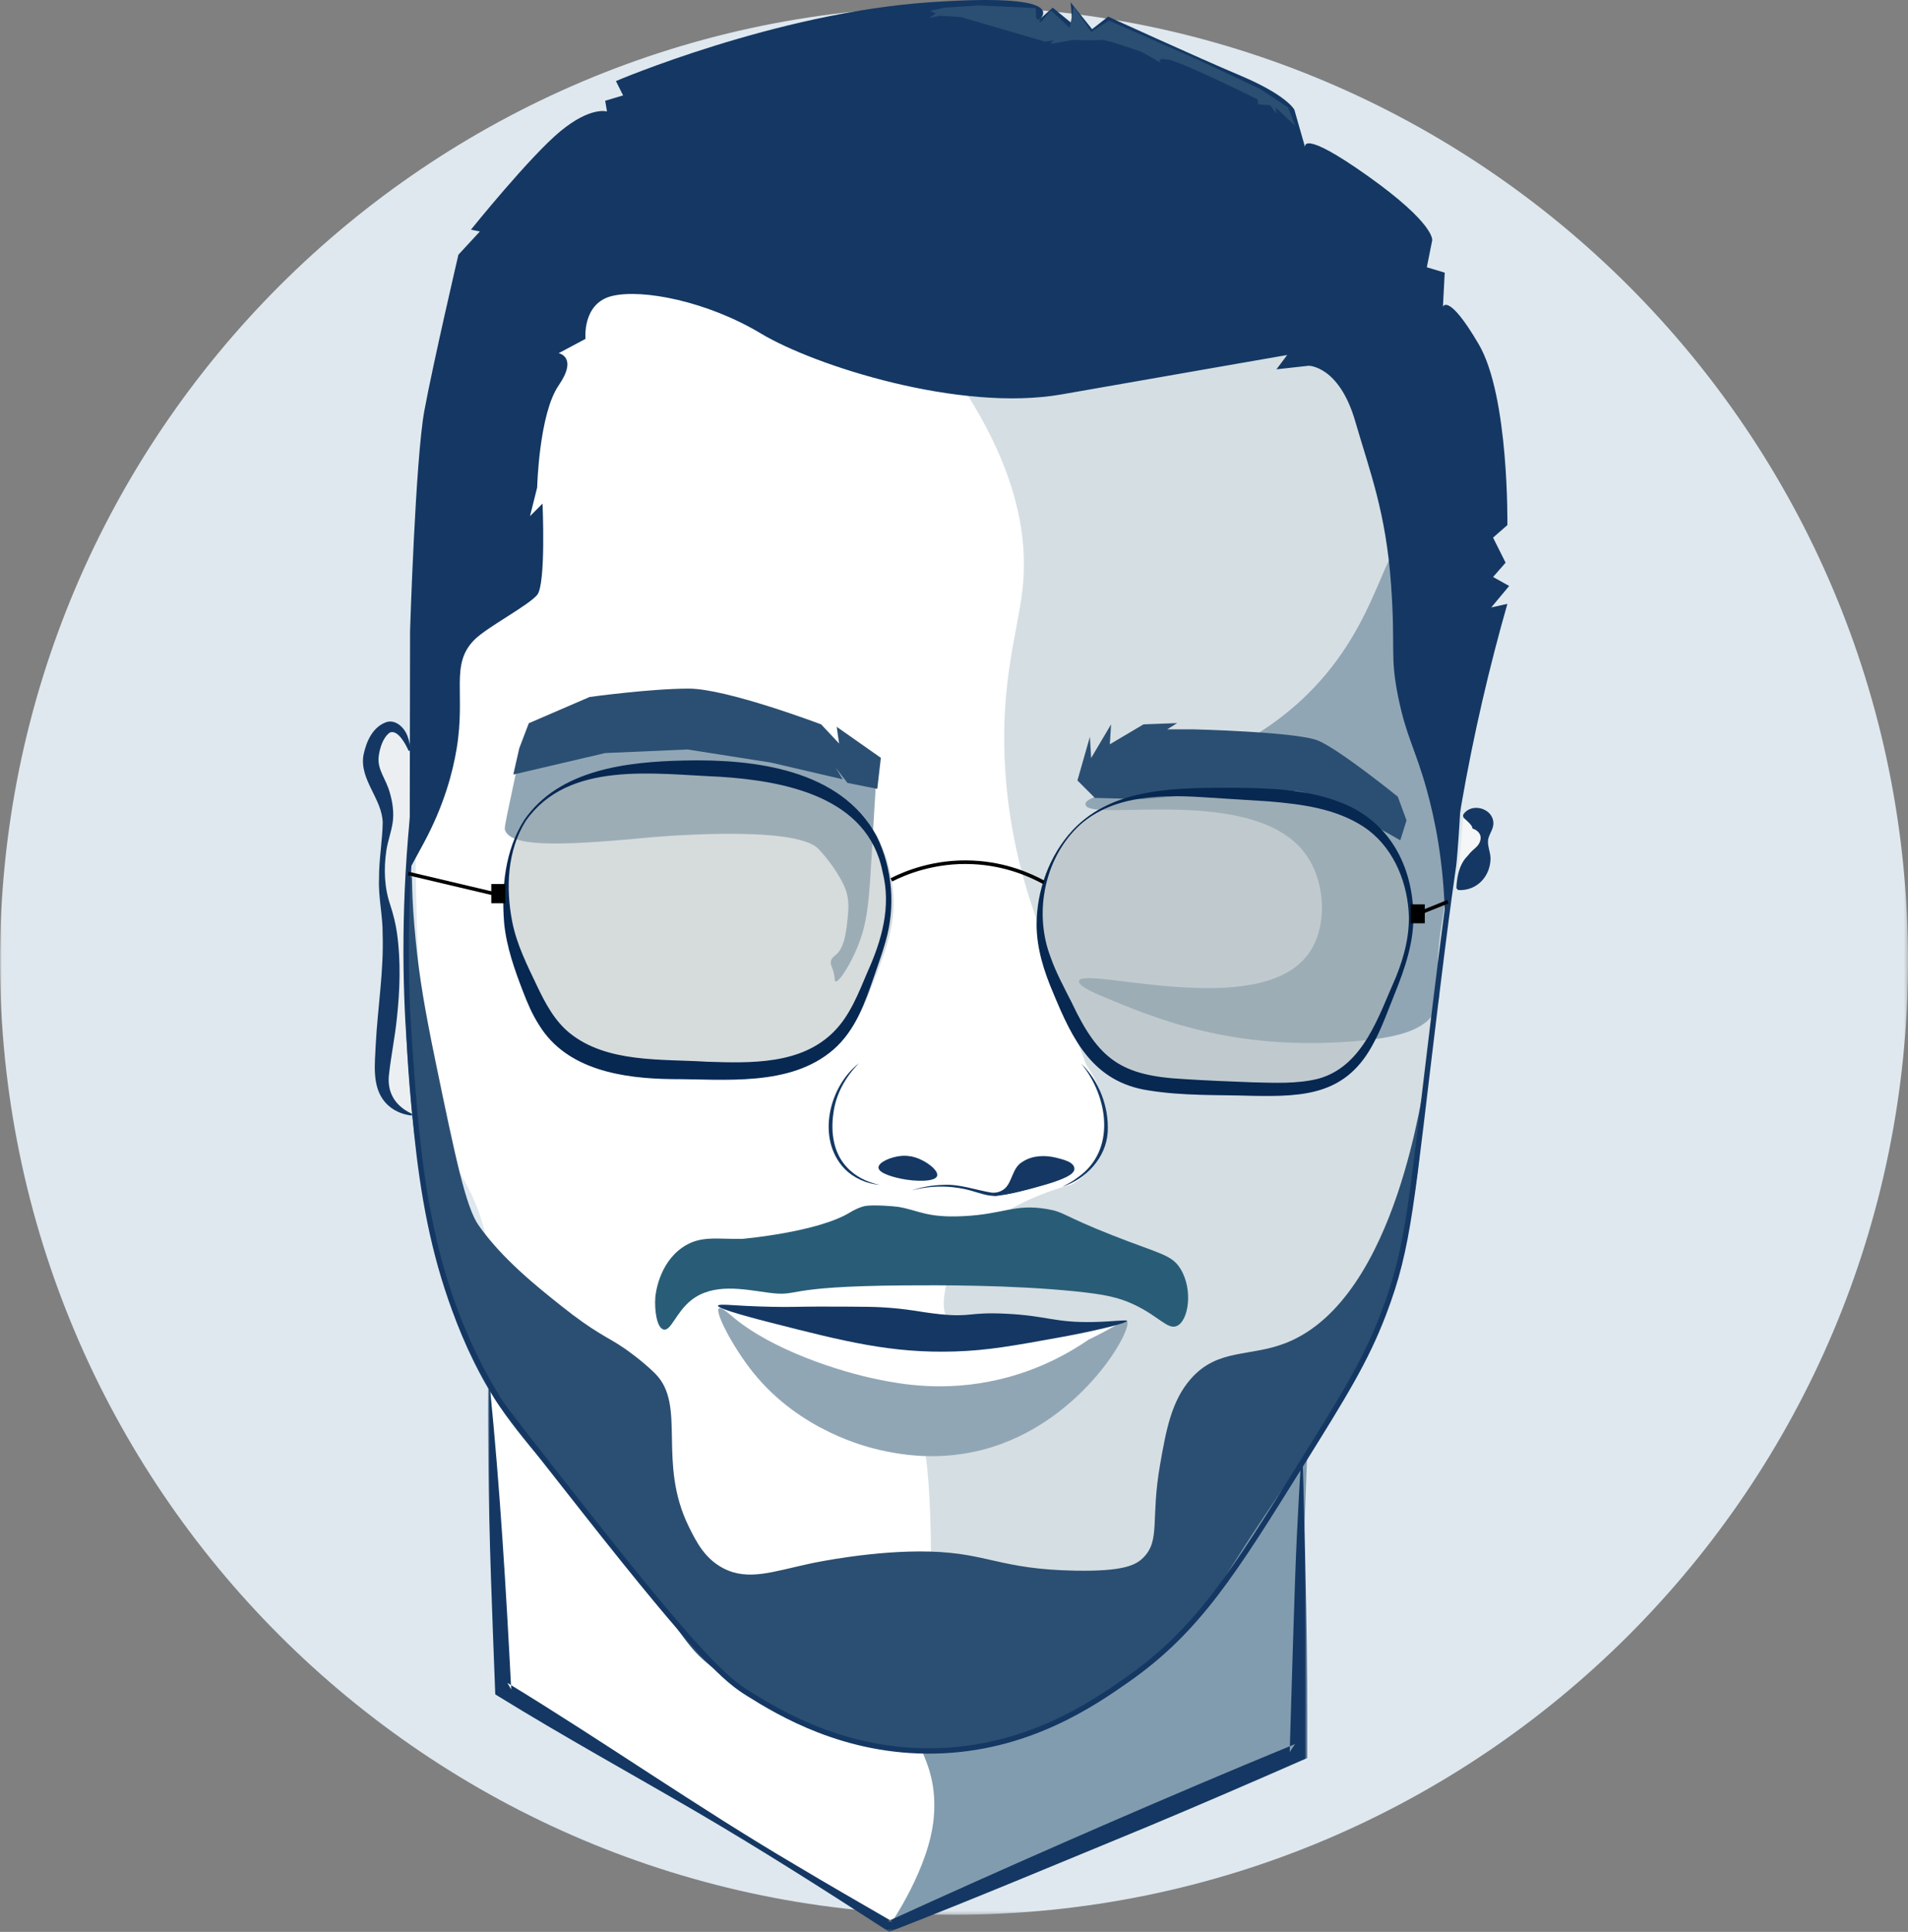
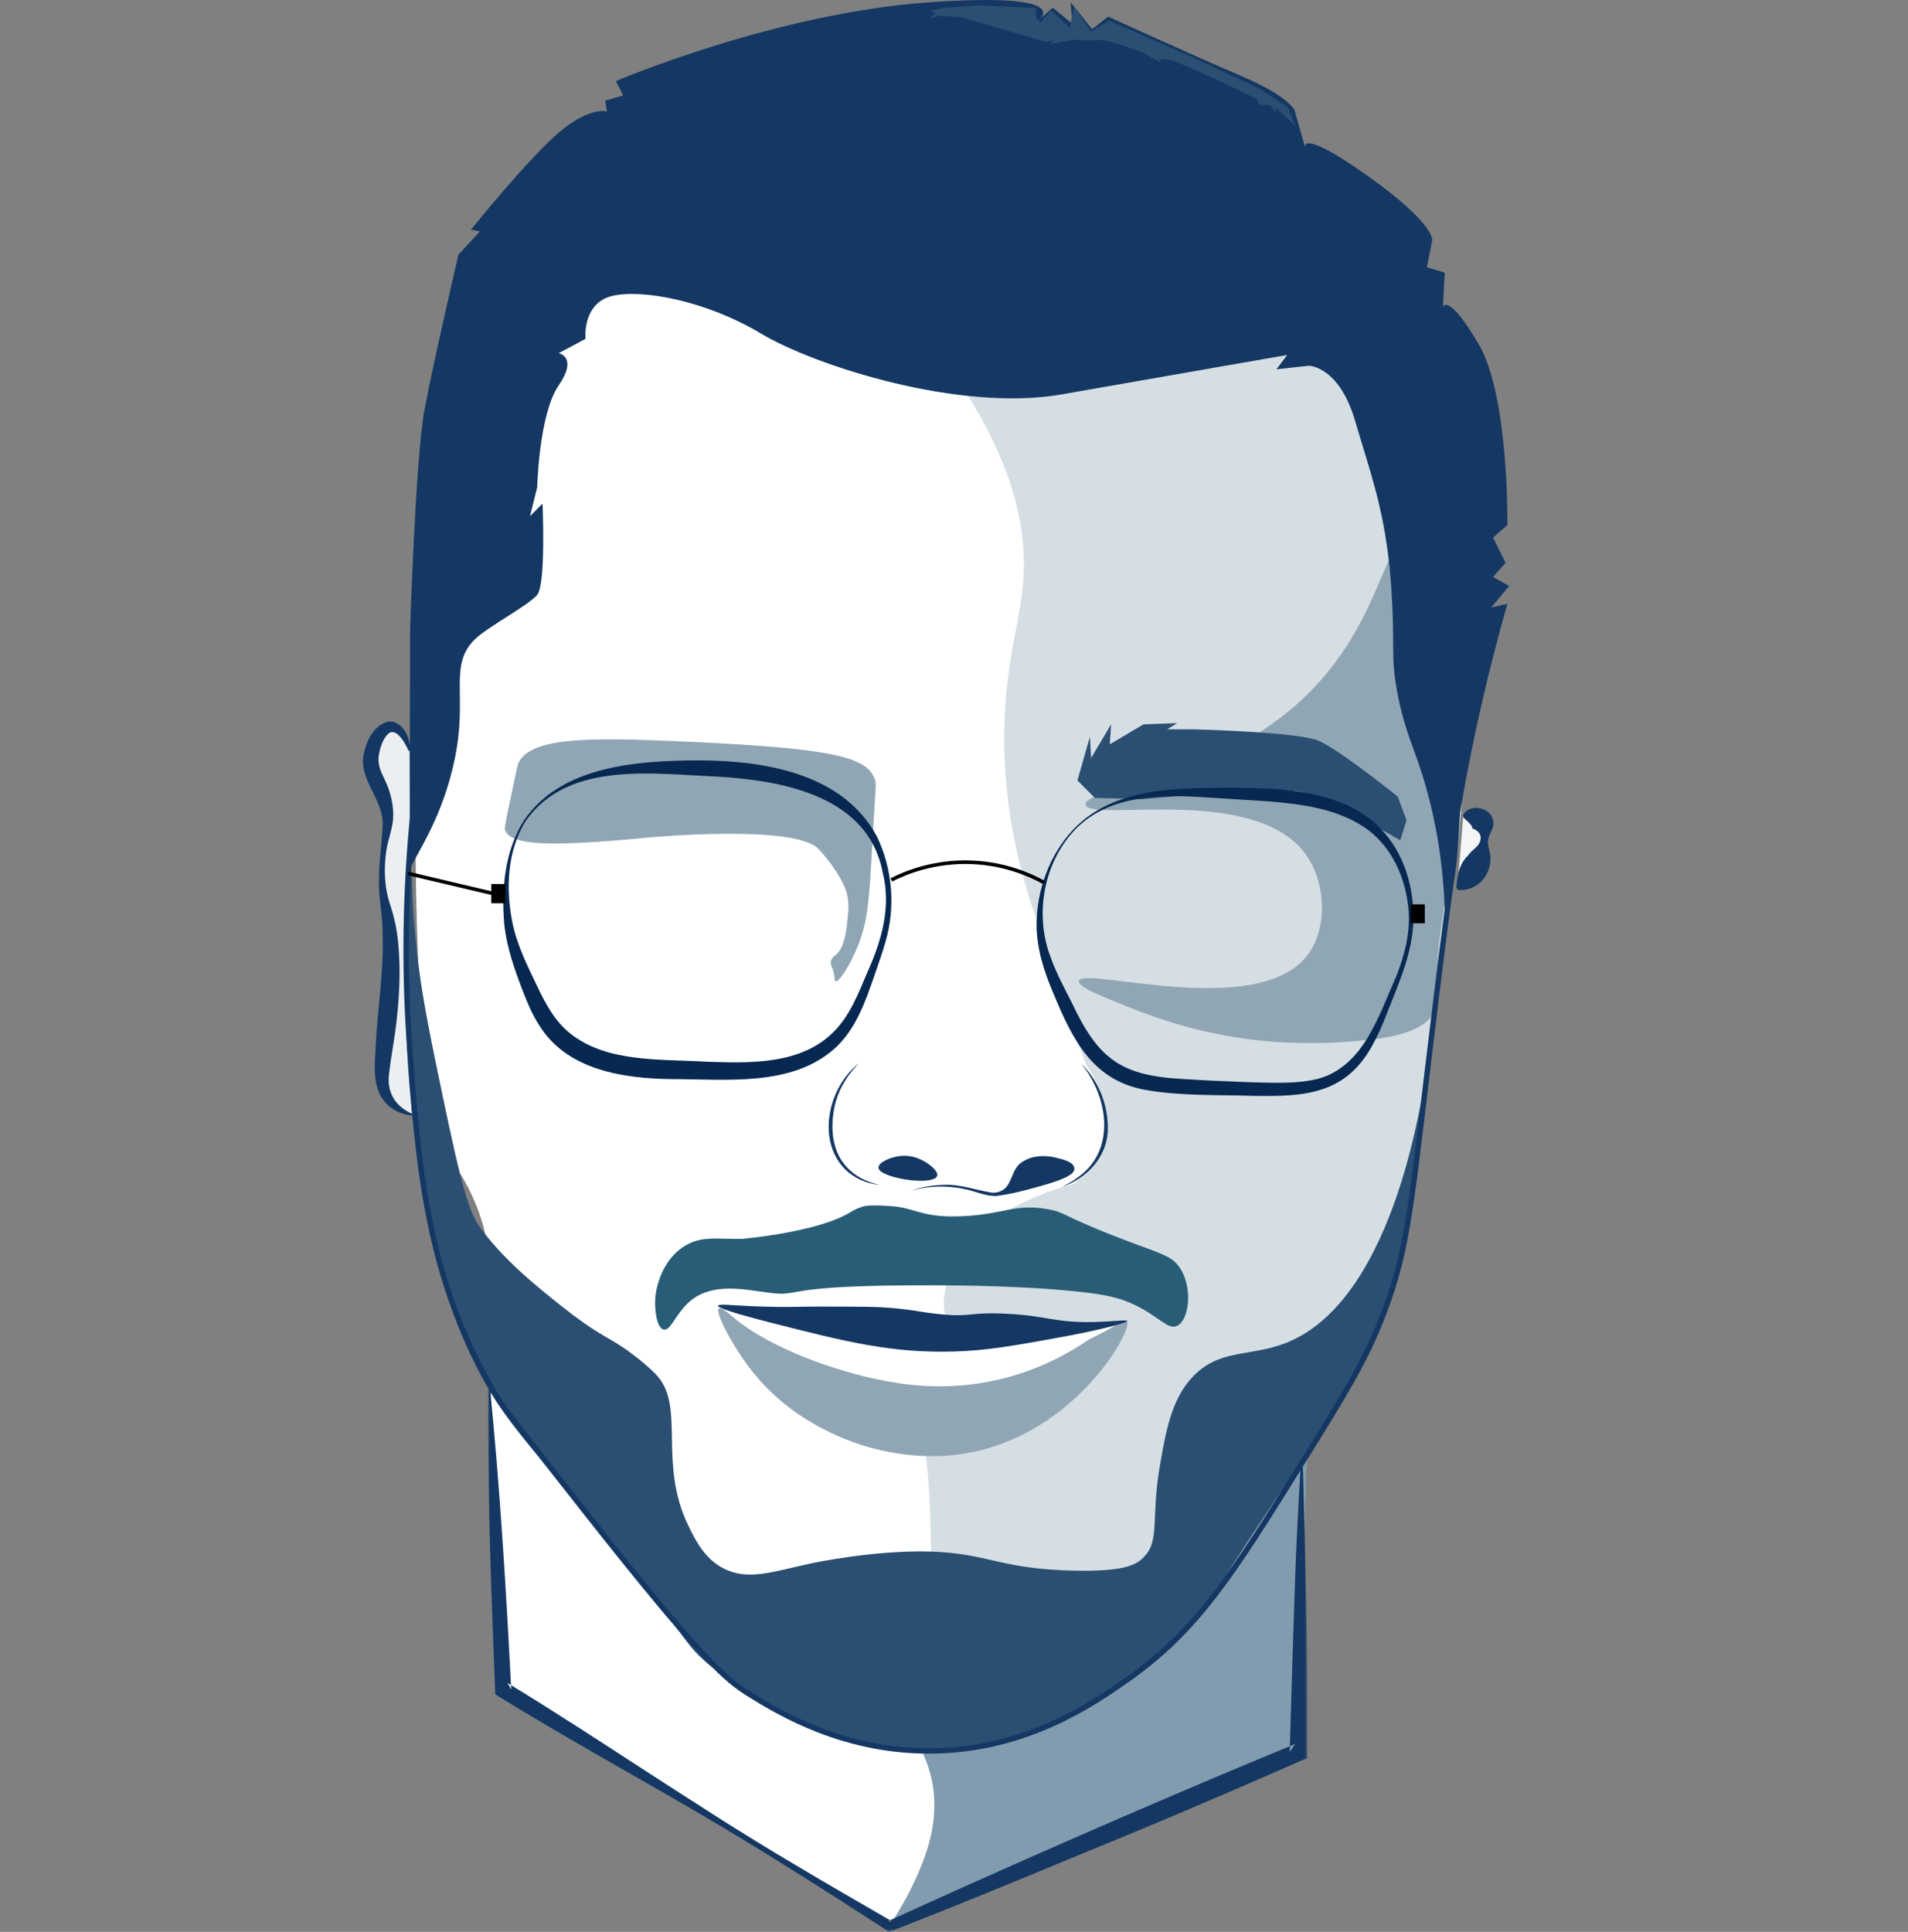
<svg xmlns="http://www.w3.org/2000/svg" xmlns:xlink="http://www.w3.org/1999/xlink" width="531.634px" height="538.197px" viewBox="0 0 531.634 538.197" version="1.1">
  <rect x="0" y="0" width="531.634" height="538.197" fill="#808080" stroke="none" />
  <title>Group 71</title>
  <defs>
    <polygon id="path-1" points="0 0 531.634 0 531.634 531.634 0 531.634" />
    <polygon id="path-3" points="0 0 228.298 0 228.298 151.415 0 151.415" />
    <polygon id="path-5" points="0 538.197 531.634 538.197 531.634 0 0 0" />
  </defs>
  <g id="Page-1" stroke="none" stroke-width="1" fill="none" fill-rule="evenodd">
    <g id="Group-71" transform="translate(0, -0)">
      <g id="Group-3" transform="translate(0, 1.792)">
        <mask id="mask-2" fill="white">
          <use xlink:href="#path-1" />
        </mask>
        <g id="Clip-2" />
-         <path d="M531.634,265.817 C531.634,412.624 412.623,531.634 265.817,531.634 C119.01,531.634 -0.001,412.624 -0.001,265.817 C-0.001,119.01 119.01,0 265.817,0 C412.623,0 531.634,119.01 531.634,265.817" id="Fill-1" fill="#DFE8EF" mask="url(#mask-2)" />
      </g>
      <path d="M187.629,62.229 C239.455,47.104 312.578,25.763 371.245,59.613 C382.791,66.275 396.074,74.17 403.382,89.679 C411.759,107.458 411.446,133.61 411.362,149.532 C411.331,155.487 411.114,161.074 406.541,200.407 C405.359,210.572 401.207,245.931 394.404,286.694 C393.047,294.825 391.134,305.874 386.59,319.779 C385.884,321.94 382.437,332.363 376.116,346.048 C370.859,357.429 366.298,365.259 365.143,367.329 C347.957,398.135 369.931,435.438 351.177,465.753 C335.947,490.374 315.786,474.93 283.344,509.645 C272.866,520.858 262.616,535.689 248.098,534.916 C242.434,534.615 238.891,532.086 232.137,527.601 C192.274,501.13 172.341,487.895 159.649,483.044 C154.88,481.221 147.588,478.772 143.023,471.739 C138.562,464.866 139.331,457.663 139.698,449.793 C140.504,432.496 137.888,443.71 137.038,400.581 C136.548,375.747 136.304,363.331 136.373,362.009 C136.594,357.771 136.965,352.724 135.708,346.048 C133.514,334.393 128.017,326.581 126.398,324.102 C121.085,315.969 117.879,304.591 116.422,265.58 C114.828,222.912 116.653,189.673 117.087,184.446 C121.696,128.889 124.363,100.751 142.117,83.154 C147.626,77.694 155.856,71.502 187.629,62.229" id="Fill-4" fill="#FFFFFF" />
      <path d="M114.094,209.126 C113.288,205.319 111.208,202.581 109.106,202.476 C106.349,202.338 104.058,206.759 103.453,210.124 C102.507,215.386 105.776,217.563 107.444,224.089 C109.216,231.021 106.487,232.321 106.447,243.375 C106.414,252.275 108.18,251.824 108.774,262.328 C109.217,270.178 108.583,276.672 107.776,284.939 C106.597,297.012 105.121,302.586 108.774,306.885 C110.611,309.048 113.028,310.043 114.759,310.543" id="Fill-6" fill="#EBEFF2" />
      <path d="M114.094,209.126 C113.488,205.937 110.255,200.192 106.71,203.763 C104.252,206.528 102.929,210.778 103.95,214.37 C104.701,216.78 106.154,219.006 107.036,221.494 C108.534,225.155 108.841,229.314 107.892,233.177 C107.146,236.98 106.851,240.833 106.935,244.706 C106.973,247.292 107.29,249.804 107.903,252.322 C110.216,262.555 109.397,273.166 108.305,283.48 C107.827,288.636 106.928,293.787 106.709,298.953 C106.262,304.585 109.297,308.976 114.76,310.543 C109.148,309.186 105.93,304.687 106.219,298.947 C106.339,293.729 107.152,288.597 107.539,283.406 C108.45,273.145 109.296,262.645 106.928,252.537 C106.322,250.001 106.001,247.339 105.982,244.725 C105.917,240.807 106.243,236.859 107.021,233.016 C107.954,229.232 107.702,225.421 106.317,221.756 C105.509,219.324 104.106,217.115 103.345,214.541 C102.204,210.602 104.223,204.043 108.162,202.446 C111.782,201.752 113.503,206.294 114.094,209.126" id="Fill-8" fill="#143863" />
      <path d="M365.909,360.052 L361.171,487.239 L248.199,535.869 C248.199,535.869 258.922,520.407 260.17,506.442 C261.72,489.085 251.79,484.016 252.189,471.777 C252.876,450.704 281.835,448.526 321.519,410.428 C343.358,389.461 365.909,360.052 365.909,360.052" id="Fill-10" fill="#829CAF" />
      <polygon id="Fill-12" fill="#829CAF" points="364.634 363.302 361.413 488.761 271.114 526.65 283.085 446.347" />
      <path d="M284.916,164.111 C283.607,175.897 278.883,189.346 279.957,212.164 C280.923,232.704 286.102,249.363 290.47,260.46 C291.517,264.514 292.562,268.568 293.609,272.622 C296.617,280.6 299.625,288.577 302.633,296.555 C308.637,305.154 309.998,315.33 305.771,322.842 C303.837,326.279 301.093,328.52 298.779,329.941 C296.662,330.457 267.829,337.874 263.66,357.891 C263.037,360.882 262.166,365.062 264.445,368.353 C272.629,380.179 310.659,364.944 312.049,368.877 C312.801,371.005 302.113,376.757 295.309,380.385 C270.431,393.653 261.077,393.961 258.167,402.356 C257.164,405.254 258.638,404.623 259.214,423.02 C259.575,434.55 259.184,435.699 259.999,437.667 C262.354,443.358 272.018,449.21 307.08,446.822 C307.08,446.822 356.302,433.388 382.67,351.09 C382.87,350.469 383.937,346.946 386.071,342.459 C387.82,338.781 389.392,336.737 390.256,334.874 C393.619,327.62 394.91,320.675 395.226,318.918 C398.314,301.743 401.47,270.571 402.288,262.944 C404.407,243.167 405.346,245.928 406.645,231.616 C408.439,211.845 408.234,198.708 406.146,178.247 C403.652,153.807 395.672,84.478 391.682,78.493 C387.691,72.508 377.716,65.525 370.234,63.53 C361.493,61.199 317.886,34.603 269.482,51.559 C261.493,54.358 249.308,59.72 236.266,70.472 C279.818,112.481 287.245,143.132 284.916,164.111" id="Fill-14" fill="#D5DEE3" />
      <path d="M392.169,151.16 C385.309,150.399 384.741,173.396 364.182,193.533 C338.482,218.705 301.752,219.613 302.454,224.136 C303.261,229.34 350.34,218.022 364.182,238.521 C369.479,246.366 369.939,258.917 364.182,266.247 C350.02,284.28 301.494,268.971 300.623,273.309 C300.355,274.644 304.861,276.588 306.377,277.232 C322.322,284.006 343.669,292.732 376.999,290.114 C389.218,289.154 397.106,287.136 399.95,281.483 C401.409,278.582 401.051,275.696 400.931,274.617 C399.401,260.899 404.144,251.127 404.985,229.628 C406.086,201.509 402.453,152.301 392.169,151.16" id="Fill-16" fill="#91A6B5" />
      <path d="M114.682,243.784 C113.815,243.779 108.53,297.724 121.833,350.735 C124.328,360.678 127.243,369.653 132.034,379.376 C139.49,394.505 146.623,401.57 162.641,420.606 C193.481,457.253 188.634,456.924 199.647,465.43 C208.716,472.434 226.595,486.243 253.006,487.924 C279.674,489.622 299.327,478.071 306.62,473.617 C324.283,462.831 335.117,448.176 338.353,443.716 C342.226,438.379 342.618,436.826 352.41,422.169 C362.214,407.495 364.382,405.631 368.616,398.601 C373.701,390.159 381.14,377.658 387.056,360.544 C390.852,349.562 395.256,333.104 396.206,312.249 C396.155,310.713 396.167,308.703 396.403,306.364 C396.738,303.04 397.317,301.11 397.187,301.068 C396.479,300.837 389.823,361.51 358.493,374.054 C348.301,378.134 339.445,375.55 331.891,384.029 C326.368,390.229 324.896,398.593 323.246,407.97 C320.547,423.309 323.39,429.064 318.59,433.906 C316.507,436.009 313.121,437.798 299.638,437.564 C278.725,437.2 275.345,432.695 259.071,432.244 C243.662,431.816 227.028,435.31 225.82,435.569 C215.365,437.812 208.476,440.496 201.546,436.899 C196.379,434.217 193.982,429.495 191.903,425.261 C183.067,407.264 191.355,391.526 182.592,382.699 C179.059,379.14 174.224,375.802 174.224,375.802 C171.354,373.821 169.957,373.189 166.786,371.242 C164.27,369.698 160.963,367.46 156.324,363.762 C149.526,358.343 139.965,350.722 133.38,341.397 C129.819,336.353 126.958,322.842 121.41,296.008 C118.362,281.269 116.878,272.465 115.842,262.167 C114.544,249.274 114.958,243.784 114.682,243.784" id="Fill-18" fill="#2B4F72" />
      <path d="M115.424,223.092 C114.726,199.913 116.592,160.588 135.375,117.352 C146.738,91.195 155.565,70.88 176.607,56.835 C186.248,50.4 198.994,44.92 306.952,54.174 C358.43,58.587 375.567,61.55 387.421,76.12 C391.016,80.538 394.192,86.106 399.391,126.663 C405.065,170.91 408.421,198.364 405.377,237.057 C404.758,244.919 405.068,238.066 400.057,278.954 C393.12,335.556 392.752,347.006 385.486,366.037 C380.522,379.038 374.591,388.567 362.731,407.625 C343.707,438.192 333.825,454.069 314.268,467.823 C304.304,474.83 286.109,487.276 260.401,487.773 C235.378,488.257 217.144,477.196 208.528,471.813 C202.363,467.961 195.565,462.435 162.641,420.606 C147.801,401.752 140.382,392.325 138.703,389.577 C118.778,356.952 116.445,324.077 114.094,290.925 C112.911,274.249 112.386,250.98 115.424,223.092 Z" id="Stroke-20" stroke="#143863" stroke-width="1.5" />
      <path d="M239.366,296.176 C235.573,299.998 232.86,304.866 232.205,310.206 C231.456,315.387 232.194,321.112 235.876,325.068 C238.258,327.727 241.613,329.371 245.101,330.092 C241.467,329.777 237.904,328.221 235.317,325.597 C227.436,317.344 230.889,302.724 239.366,296.176" id="Fill-22" fill="#143863" />
      <path d="M301.3,296.349 C306.281,301.204 309.004,308.36 308.649,315.316 C308.246,322.494 302.618,328.493 295.98,330.598 C297.535,329.857 299.03,329.004 300.376,327.954 C311.128,320.366 308.733,305.444 301.3,296.349" id="Fill-24" fill="#143863" />
      <path d="M253.916,331.658 C256.773,330.686 259.791,330.172 262.828,330.086 C267.383,329.825 271.8,331.495 276.181,332.237 C277.599,332.413 278.999,331.97 280.037,331.05 C282.166,329.035 282.055,325.215 285.017,323.594 C287.755,321.835 291.159,321.797 294.121,322.477 C295.69,322.919 299.885,323.646 299.309,326.031 C298.866,327.035 297.791,327.544 296.944,327.99 C294.148,329.295 291.223,330.059 288.318,330.876 C285.404,331.657 282.458,332.359 279.478,332.822 C285.262,331.367 291.198,329.794 296.595,327.304 C301.137,325.058 296.423,323.979 293.932,323.367 C291.082,322.738 287.959,322.856 285.562,324.431 C283.595,325.554 282.992,327.816 282.094,329.797 C281.1,332.03 278.509,333.464 276.102,333.096 C274.519,332.94 273.085,332.427 271.642,332.021 C265.935,330.211 259.751,330.094 253.916,331.658" id="Fill-26" fill="#143863" />
      <path d="M290.049,322.683 C293.823,322.318 298.726,323.488 298.882,325.181 C299.065,327.173 292.611,329.295 288.53,330.654 C282.471,332.672 276.919,333.365 276.87,333.152 C276.852,333.074 277.607,332.95 278.655,332.379 C278.981,332.201 280.457,331.364 281.808,329.523 C283.36,327.408 282.801,326.619 283.87,325.233 C285.497,323.123 288.423,322.84 290.049,322.683" id="Fill-28" fill="#143863" />
      <path d="M254.947,322.417 C258.134,323.374 261.569,326.083 261.114,327.587 C260.584,329.342 254.842,329.163 251.12,328.382 C250.054,328.157 244.823,327.059 244.77,325.273 C244.726,323.777 248.328,322.208 251.312,322.004 C252.023,321.956 253.358,321.94 254.947,322.417" id="Fill-30" fill="#143863" />
      <path d="M144.389,212.725 C147.522,205.305 164.569,205.478 187.546,206.448 C231.889,208.319 241.608,210.767 243.782,217.172 C244.115,218.151 244.06,218.601 243.782,222.926 C242.109,248.978 242.616,255.748 238.289,265.299 C236.095,270.142 233.561,273.707 232.796,273.407 C232.401,273.252 232.779,272.183 232.012,270.007 C231.674,269.05 231.374,268.613 231.489,267.914 C231.659,266.881 232.578,266.246 232.796,266.083 C235.41,264.133 235.893,258.67 236.197,255.621 C236.41,253.472 236.615,251.421 235.935,248.82 C235.808,248.337 235.317,246.555 233.32,243.328 C233.32,243.328 232.697,242.322 231.732,240.969 C231.732,240.969 229.996,238.557 228.088,236.527 C221.407,229.42 179.961,233.388 179.961,233.388 C154.445,235.831 142.369,235.736 140.727,231.296 C140.555,230.829 140.551,230.459 142.035,223.449 C143.481,216.616 144.191,213.195 144.389,212.725" id="Fill-32" fill="#91A6B5" />
      <path d="M184.92,370.396 C182.985,369.968 182.327,364.891 182.592,361.418 C182.639,360.817 183.436,352.089 190.24,347.453 C195.168,344.095 199.748,345.267 206.866,345.125 C206.866,345.125 227.772,343.308 236.82,337.777 C236.867,337.748 237.335,337.457 237.998,337.117 C238.761,336.727 239.325,336.509 239.523,336.434 C240.019,336.246 240.399,336.102 240.943,335.996 C241.294,335.929 241.557,335.907 241.993,335.872 C241.993,335.872 242.733,335.813 243.442,335.814 C247.497,335.822 250.382,336.232 250.383,336.232 C255.963,337.18 258.21,339.307 268.381,338.807 C279.748,338.248 282.634,335.311 291.657,336.812 C296.691,337.65 295.819,338.568 309.946,344.127 C323.244,349.36 326.456,349.506 328.899,353.438 C332.482,359.206 331.206,367.967 327.901,369.398 C325.347,370.505 322.87,366.672 315.931,363.413 C311.764,361.456 307.888,360.598 299.638,359.755 C281.735,357.928 261.386,358.029 252.088,358.093 C216.667,358.338 223.458,361.38 213.849,360.088 C207.259,359.202 198.724,357.33 192.568,362.249 C188.328,365.637 186.964,370.849 184.92,370.396" id="Fill-34" fill="#295D77" />
      <path d="M200.298,364.493 C199.089,365.42 204.192,375.308 209.858,382.366 C222.902,398.613 241.563,403.132 244.938,403.897 C249.862,405.012 262.05,407.616 276.361,403.149 C302.194,395.084 315.842,369.938 314.018,367.985 C313.388,367.31 311.01,369.519 303.294,373.223 C298.118,376.786 289.601,381.707 278.137,384.356 C263.045,387.846 250.871,385.543 244.941,384.356 C233.906,382.149 214.904,376.022 204.039,366.738 C203.178,366.002 200.925,364.014 200.298,364.493" id="Fill-36" fill="#91A6B5" />
      <path d="M200.049,363.745 C200.13,363.333 202.608,363.497 203.689,363.567 C209.631,363.947 214.212,364.075 217.981,364.093 C223.481,364.117 222.145,363.935 235.559,364.009 C240.689,364.037 243.252,364.052 245.655,364.189 C253.385,364.629 256.274,365.551 262.022,366.132 C270.678,367.006 269.848,365.493 280.101,365.973 C291.779,366.52 293.736,368.525 304.731,368.294 C310.229,368.178 313.954,367.587 314.019,367.984 C314.127,368.648 303.839,371.016 296.05,372.431 C282.178,374.953 275.243,376.215 266.002,376.503 C248.415,377.053 235.232,373.69 214.779,368.472 C211.885,367.734 199.869,364.668 200.049,363.745" id="Fill-38" fill="#143863" />
      <path d="M118.072,234.86 C123.764,224.286 126.133,215.171 127.228,208.627 C129.826,193.098 125.314,185.105 132.216,178.202 C135.707,174.711 147.179,168.726 149.673,165.733 C152.167,162.74 151.169,140.296 151.169,140.296 L147.678,143.787 L149.673,135.807 C149.673,135.807 150.172,115.357 155.658,107.377 C161.144,99.396 155.658,98.399 155.658,98.399 L163.139,94.409 C163.139,94.409 162.142,84.433 170.621,82.438 C179.1,80.443 197.056,83.934 212.019,92.912 C226.982,101.89 267.383,114.858 295.813,109.871 C324.243,104.883 358.658,98.898 358.658,98.898 L355.665,102.888 L364.644,101.89 C364.644,101.89 373.122,101.89 377.611,117.352 C381.724,131.518 386.136,142.633 387.587,162.74 C388.901,180.959 387.208,182.487 389.582,194.163 C391.856,205.348 394.343,208.538 397.504,219.898 C399.777,228.066 402.34,240.245 402.62,256.069 C403.754,246.027 405.22,235.563 407.092,224.727 C410.63,204.242 415.11,185.366 420.007,168.227 C418.511,168.559 417.014,168.892 415.518,169.224 L420.506,163.239 L416.017,160.745 L419.508,156.755 L416.017,149.772 L420.007,146.281 C420.007,146.281 420.506,110.369 412.027,95.905 C403.548,81.44 402.051,85.431 402.051,85.431 L402.55,75.954 L397.563,74.458 L399.058,66.976 C399.058,66.976 400.056,62.487 381.103,49.02 C362.15,35.554 363.646,41.04 363.646,41.04 L360.653,30.566 C360.653,30.566 358.658,26.576 345.69,21.089 C332.722,15.603 308.781,4.63 308.781,4.63 L304.292,8.121 L298.306,0.64 L298.806,6.625 L293.319,2.136 L288.83,6.126 C288.83,6.126 301.798,-2.353 258.904,0.64 C216.009,3.632 171.619,22.585 171.619,22.585 L173.614,26.576 L168.626,28.072 L169.125,31.065 C169.125,31.065 164.636,29.568 156.157,36.551 C147.678,43.534 131.219,63.983 131.219,63.983 L133.712,64.482 L127.727,70.966 C127.727,70.966 120.744,100.893 118.25,114.359 C115.757,127.826 114.26,175.708 114.26,175.708 C114.222,197.835 114.184,219.962 114.146,242.088 L118.072,234.86 Z" id="Fill-40" fill="#143863" />
      <path d="M300.209,217.424 L303.682,205.267 L304.03,211.172 L309.587,201.794 L309.24,207.351 L318.618,201.794 L327.996,201.446 L325.218,203.183 L332.512,203.183 C332.512,203.183 361.341,203.878 367.246,206.309 C373.151,208.74 389.476,221.939 389.476,221.939 L391.908,228.539 L390.171,234.096 C390.171,234.096 369.33,221.939 362.383,220.55 C355.437,219.161 318.271,222.634 318.271,222.634 L305.072,222.287 L300.209,217.424 Z" id="Fill-42" fill="#2B4F72" />
-       <path d="M245.437,211.121 L233.134,202.476 L233.799,207.131 L228.811,201.811 C228.811,201.811 202.543,191.835 191.902,191.835 C181.262,191.835 164.303,194.163 164.303,194.163 L147.345,201.478 L144.685,208.461 L143.023,215.776 L168.626,209.791 L191.57,208.793 L214.846,212.451 L234.797,217.106 L232.801,213.781 L236.127,218.104 L244.439,219.766 L245.437,211.121 Z" id="Fill-44" fill="#2B4F72" />
      <g id="Group-48" transform="translate(135.991, 386.782)">
        <mask id="mask-4" fill="white">
          <use xlink:href="#path-3" />
        </mask>
        <g id="Clip-47" />
        <path d="M0.539,0 C3.297,27.455 5.036,56.223 6.45,83.855 C6.45,83.855 5.377,82.042 5.377,82.042 C32.345,98.457 58.219,116.619 85.432,132.642 C94.457,138.051 103.593,143.278 112.695,148.562 L111.374,148.465 C143.223,133.906 178.281,118.55 210.569,105.01 C210.569,105.01 224.859,99.084 224.859,99.084 L223.36,101.31 C223.807,87.248 224.698,54.58 225.364,40.957 C225.721,34.248 226.023,27.541 226.49,20.838 L226.99,20.847 C227.233,27.561 227.334,34.271 227.538,40.981 C227.804,52.916 228.189,69.496 228.257,81.249 C228.325,88.487 228.287,95.729 228.287,102.966 L226.788,103.62 C213.573,109.412 197.459,116.388 184.147,121.94 C161.984,131.069 134.758,142.503 112.507,151.128 C112.507,151.129 111.782,151.415 111.782,151.415 L111.185,151.032 C93.517,139.594 75.767,128.285 57.584,117.677 C39.398,107.089 20.952,96.919 3.034,85.876 C3.034,85.876 2.009,85.248 2.009,85.248 L1.961,84.063 C1.189,63.722 0.266,41.302 0.09,21.053 C0.028,14.045 -0.048,7.038 0.039,0.023 L0.539,0 Z" id="Fill-46" fill="#143863" mask="url(#mask-4)" />
      </g>
      <path d="M113.849,209.178 C113.048,207.309 110.858,203.207 108.651,204.061 C106.665,205.429 105.777,208.55 105.495,210.883 C105.156,214.586 107.566,216.933 108.635,220.91 C109.42,223.622 109.826,226.511 109.389,229.324 C108.952,232.036 108.023,234.392 107.638,237.042 C106.905,242.068 107.081,247.301 108.751,252.135 C109.553,254.624 110.253,257.311 110.615,259.95 C111.721,267.788 111.426,275.943 110.579,283.701 C110.052,288.885 108.973,294.115 108.432,298.975 C107.69,304.119 109.962,308.1 114.829,310.303 C114.828,310.303 114.69,310.783 114.69,310.783 C112.059,310.487 109.298,309.351 107.335,307.107 C103.501,302.715 104.485,296.191 104.697,290.921 C105.24,280.655 106.95,270.524 106.617,260.289 C106.677,255.093 105.374,249.948 105.61,244.732 C105.562,239.641 106.562,234.109 106.635,229.165 C106.484,222.508 100.089,217.212 101.281,210.316 C102.062,206.599 103.836,202.438 107.765,201.137 C110.476,200.392 112.811,202.979 113.534,205.054 C114.056,206.373 114.301,207.733 114.338,209.074 L113.849,209.178 Z" id="Fill-49" fill="#143863" />
      <path d="M407.704,227.415 C408.535,227.282 410.829,227.026 412.36,228.412 C414.273,230.145 413.724,233.292 413.357,235.395 C412.347,241.184 408.657,245.342 406.042,247.698" id="Fill-51" fill="#F5F6F7" />
      <path d="M407.649,227.069 C409.638,223.586 415.562,224.909 416.078,228.841 C416.331,230.534 415.228,231.926 414.794,233.305 C414.148,235.074 415.257,237.135 415.314,239.037 C415.325,244.121 411.504,248.267 406.276,247.958 C406.276,247.958 405.808,247.438 405.808,247.438 C405.807,246.611 405.888,245.923 405.982,245.279 C406.347,242.587 407.095,240.216 409.013,238.348 C409.64,237.488 410.421,236.801 411.26,236.066 C412.577,234.881 413.146,232.93 411.771,231.672 C411.384,231.275 410.895,231.037 410.629,230.938 C410.332,230.839 410.283,230.853 410.274,230.741 C410.259,230.64 410.252,230.457 410.098,230.189 C409.8,229.633 409.019,228.898 407.76,227.76 L407.649,227.069 Z" id="Fill-53" fill="#143863" />
      <path d="M272.87,1.512 L288.581,2.26 L288.706,5.003 L289.953,6.25 L292.821,2.884 L298.058,7.747 L299.18,1.886 L304.043,8.869 L309.031,5.752 L333.72,16.6 L351.177,24.83 L358.908,29.942 L360.903,35.054 L355.417,29.942 L355.666,31.688 L353.92,29.319 L350.554,29.069 L350.429,27.698 C350.429,27.698 329.356,17.223 325.49,16.6 C321.625,15.976 323.62,17.597 323.62,17.597 L318.134,14.48 C318.134,14.48 308.033,10.864 306.786,11.113 C305.54,11.363 299.056,11.113 299.056,11.113 L292.696,12.236 L293.569,11.238 L291.2,11.612 L267.758,4.754 L261.897,4.38 L258.904,5.003 L260.775,3.756 L259.154,3.008 L263.144,2.135 L272.87,1.512 Z" id="Fill-55" fill="#2B4F72" />
-       <path d="M146.11,228.779 C156.499,212.932 180.806,213.539 194.372,213.877 C205.42,214.153 233.956,214.865 244.496,233.351 C248.328,240.073 248.843,248.247 248.899,249.1 C249.444,257.453 247.127,263.744 244.496,270.662 C241.021,279.801 238.823,285.58 233.997,290.419 C224.213,300.228 209.941,299.844 193.186,299.394 C178.156,298.989 163.689,298.6 154.577,288.387 C150.881,284.244 148.799,279.306 146.392,273.598 C144.131,268.236 141.171,261.216 140.86,252.148 C140.753,249.016 140.327,237.601 146.11,228.779" id="Fill-57" fill="#ABB5B7" opacity="0.487" />
      <path d="M146.47,228.737 C141.294,237.014 140.9,247.505 142.736,256.847 C144,263.196 146.896,268.908 149.669,274.74 C151.98,279.575 154.546,284.413 158.748,287.814 C169.153,296.179 184.261,294.983 197.056,295.786 C209.295,296.183 223.26,296.606 232.384,287.364 C236.837,282.877 239.209,276.695 241.669,270.881 C245.686,261.972 248.404,252.561 245.897,242.836 C241.808,221.966 218.588,217.528 200.471,216.385 C182.484,215.678 158.335,211.745 146.47,228.737 M146.052,228.463 C155.795,214.265 174.955,212.194 190.843,211.863 C210.006,211.441 234.224,214.24 244.3,232.978 C248.702,242.008 249.545,252.649 246.757,262.268 C245.866,265.465 244.732,268.557 243.679,271.648 C241.099,279.114 238.388,287.086 232.15,292.46 C220.097,302.835 201.88,300.607 187.111,300.625 C173.649,300.448 157.935,298.127 150.237,285.606 C148.329,282.642 146.984,279.496 145.803,276.412 C143.423,270.269 141.13,263.833 140.477,257.199 C139.679,247.425 140.677,236.894 146.052,228.463" id="Fill-59" fill="#072851" />
-       <path d="M299.046,231.38 C309.808,219.894 325.855,220.434 343.486,221.028 C359.097,221.555 377.075,222.16 386.677,234.95 C390.569,240.134 391.84,245.662 392.388,248.157 C394.947,259.803 390.943,269.325 387.569,277.426 C383.156,288.024 380.303,294.876 373.113,299.617 C366.599,303.911 358.172,303.728 341.582,303.186 C324.372,302.624 315.588,302.276 308.505,296.761 C302.772,292.297 300.203,286.897 296.547,279.211 C292.662,271.045 288.261,261.962 290.122,250.477 C290.57,247.707 292.137,238.754 299.046,231.38" id="Fill-61" fill="#ABB5B7" opacity="0.487" />
      <path d="M299.192,231.517 C290.683,240.772 288.265,255.001 292.723,266.627 C294.185,270.857 296.627,275.354 298.665,279.394 C306.104,295.119 312.298,299.712 329.983,300.621 C336.246,301.037 342.638,301.277 348.954,301.518 C355.092,301.659 361.492,301.997 367.4,300.496 C379.964,296.978 384.175,282.889 388.965,272.172 C391.321,266.344 392.923,260.118 392.494,253.863 C391.829,244.626 387.71,235.417 379.88,230.278 C372.028,225.198 362.648,224.02 353.391,223.243 C353.391,223.243 334.441,222.046 334.441,222.046 C322.116,221.298 308.129,221.816 299.192,231.517 M298.9,231.244 C310.345,219.065 328.555,219.499 344.042,219.459 C353.683,219.559 363.619,219.864 372.779,223.265 C386.252,228.103 393.172,239.876 393.788,253.796 C394.207,261.955 391.503,269.726 388.503,277.122 C386.751,281.462 385.075,286.236 382.836,290.379 C375.322,304.945 363.699,305.572 348.869,305.28 C339.23,304.979 329.61,305.332 320.002,303.772 C304.491,301.41 298.836,289.634 293.445,276.579 C290.902,270.659 288.863,264.237 288.829,257.712 C288.838,248.071 292.344,238.311 298.9,231.244" id="Fill-63" fill="#072851" />
      <mask id="mask-6" fill="white">
        <use xlink:href="#path-5" />
      </mask>
      <g id="Clip-66" />
      <polygon id="Fill-65" fill="#000000" mask="url(#mask-6)" points="136.886 251.639 140.794 251.639 140.794 246.275 136.886 246.275" />
      <polygon id="Fill-67" fill="#000000" mask="url(#mask-6)" points="393.089 257.212 396.997 257.212 396.997 251.936 393.089 251.936" />
      <path d="M248.359,245.122 C252.026,243.265 260.213,239.738 271.064,240.244 C280.389,240.679 287.328,243.889 290.863,245.836" id="Stroke-68" stroke="#000000" mask="url(#mask-6)" />
-       <path d="M395.043,254.574 C397.847,253.446 400.65,252.318 403.454,251.191" id="Stroke-69" stroke="#000000" mask="url(#mask-6)" />
      <line x1="113.73" y1="243.338" x2="138.063" y2="249.084" id="Stroke-70" stroke="#000000" mask="url(#mask-6)" />
    </g>
  </g>
</svg>